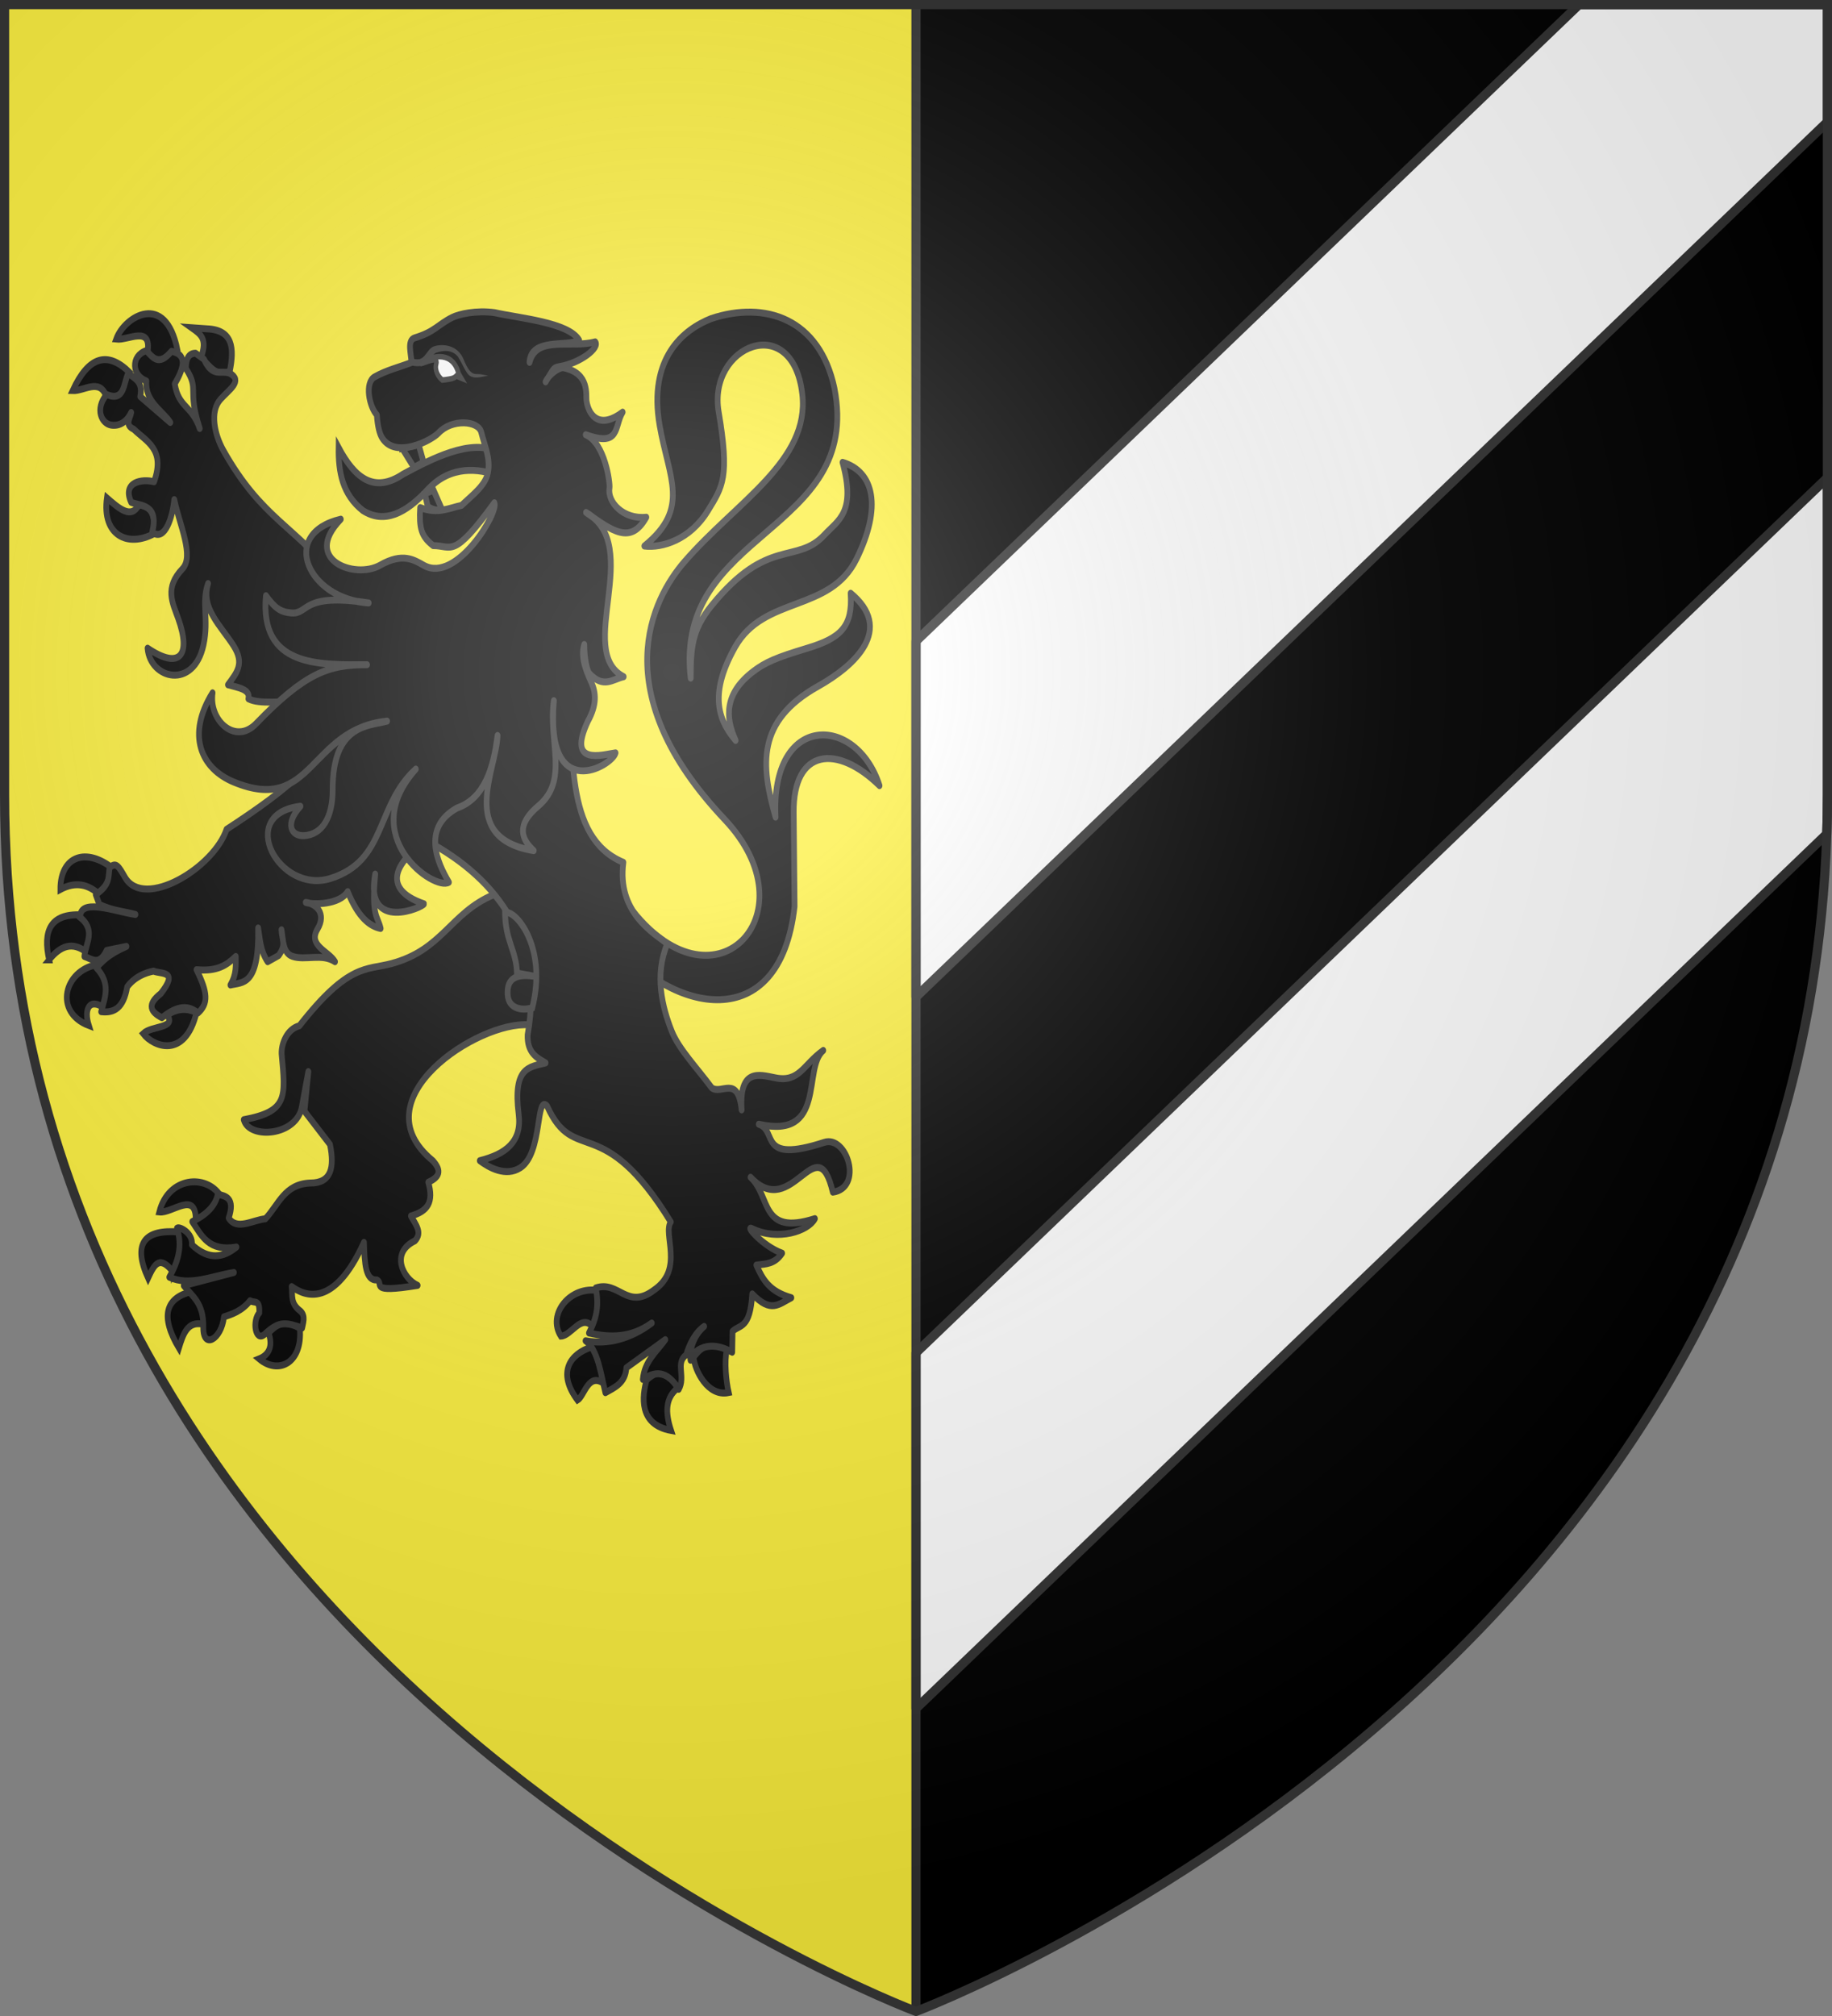
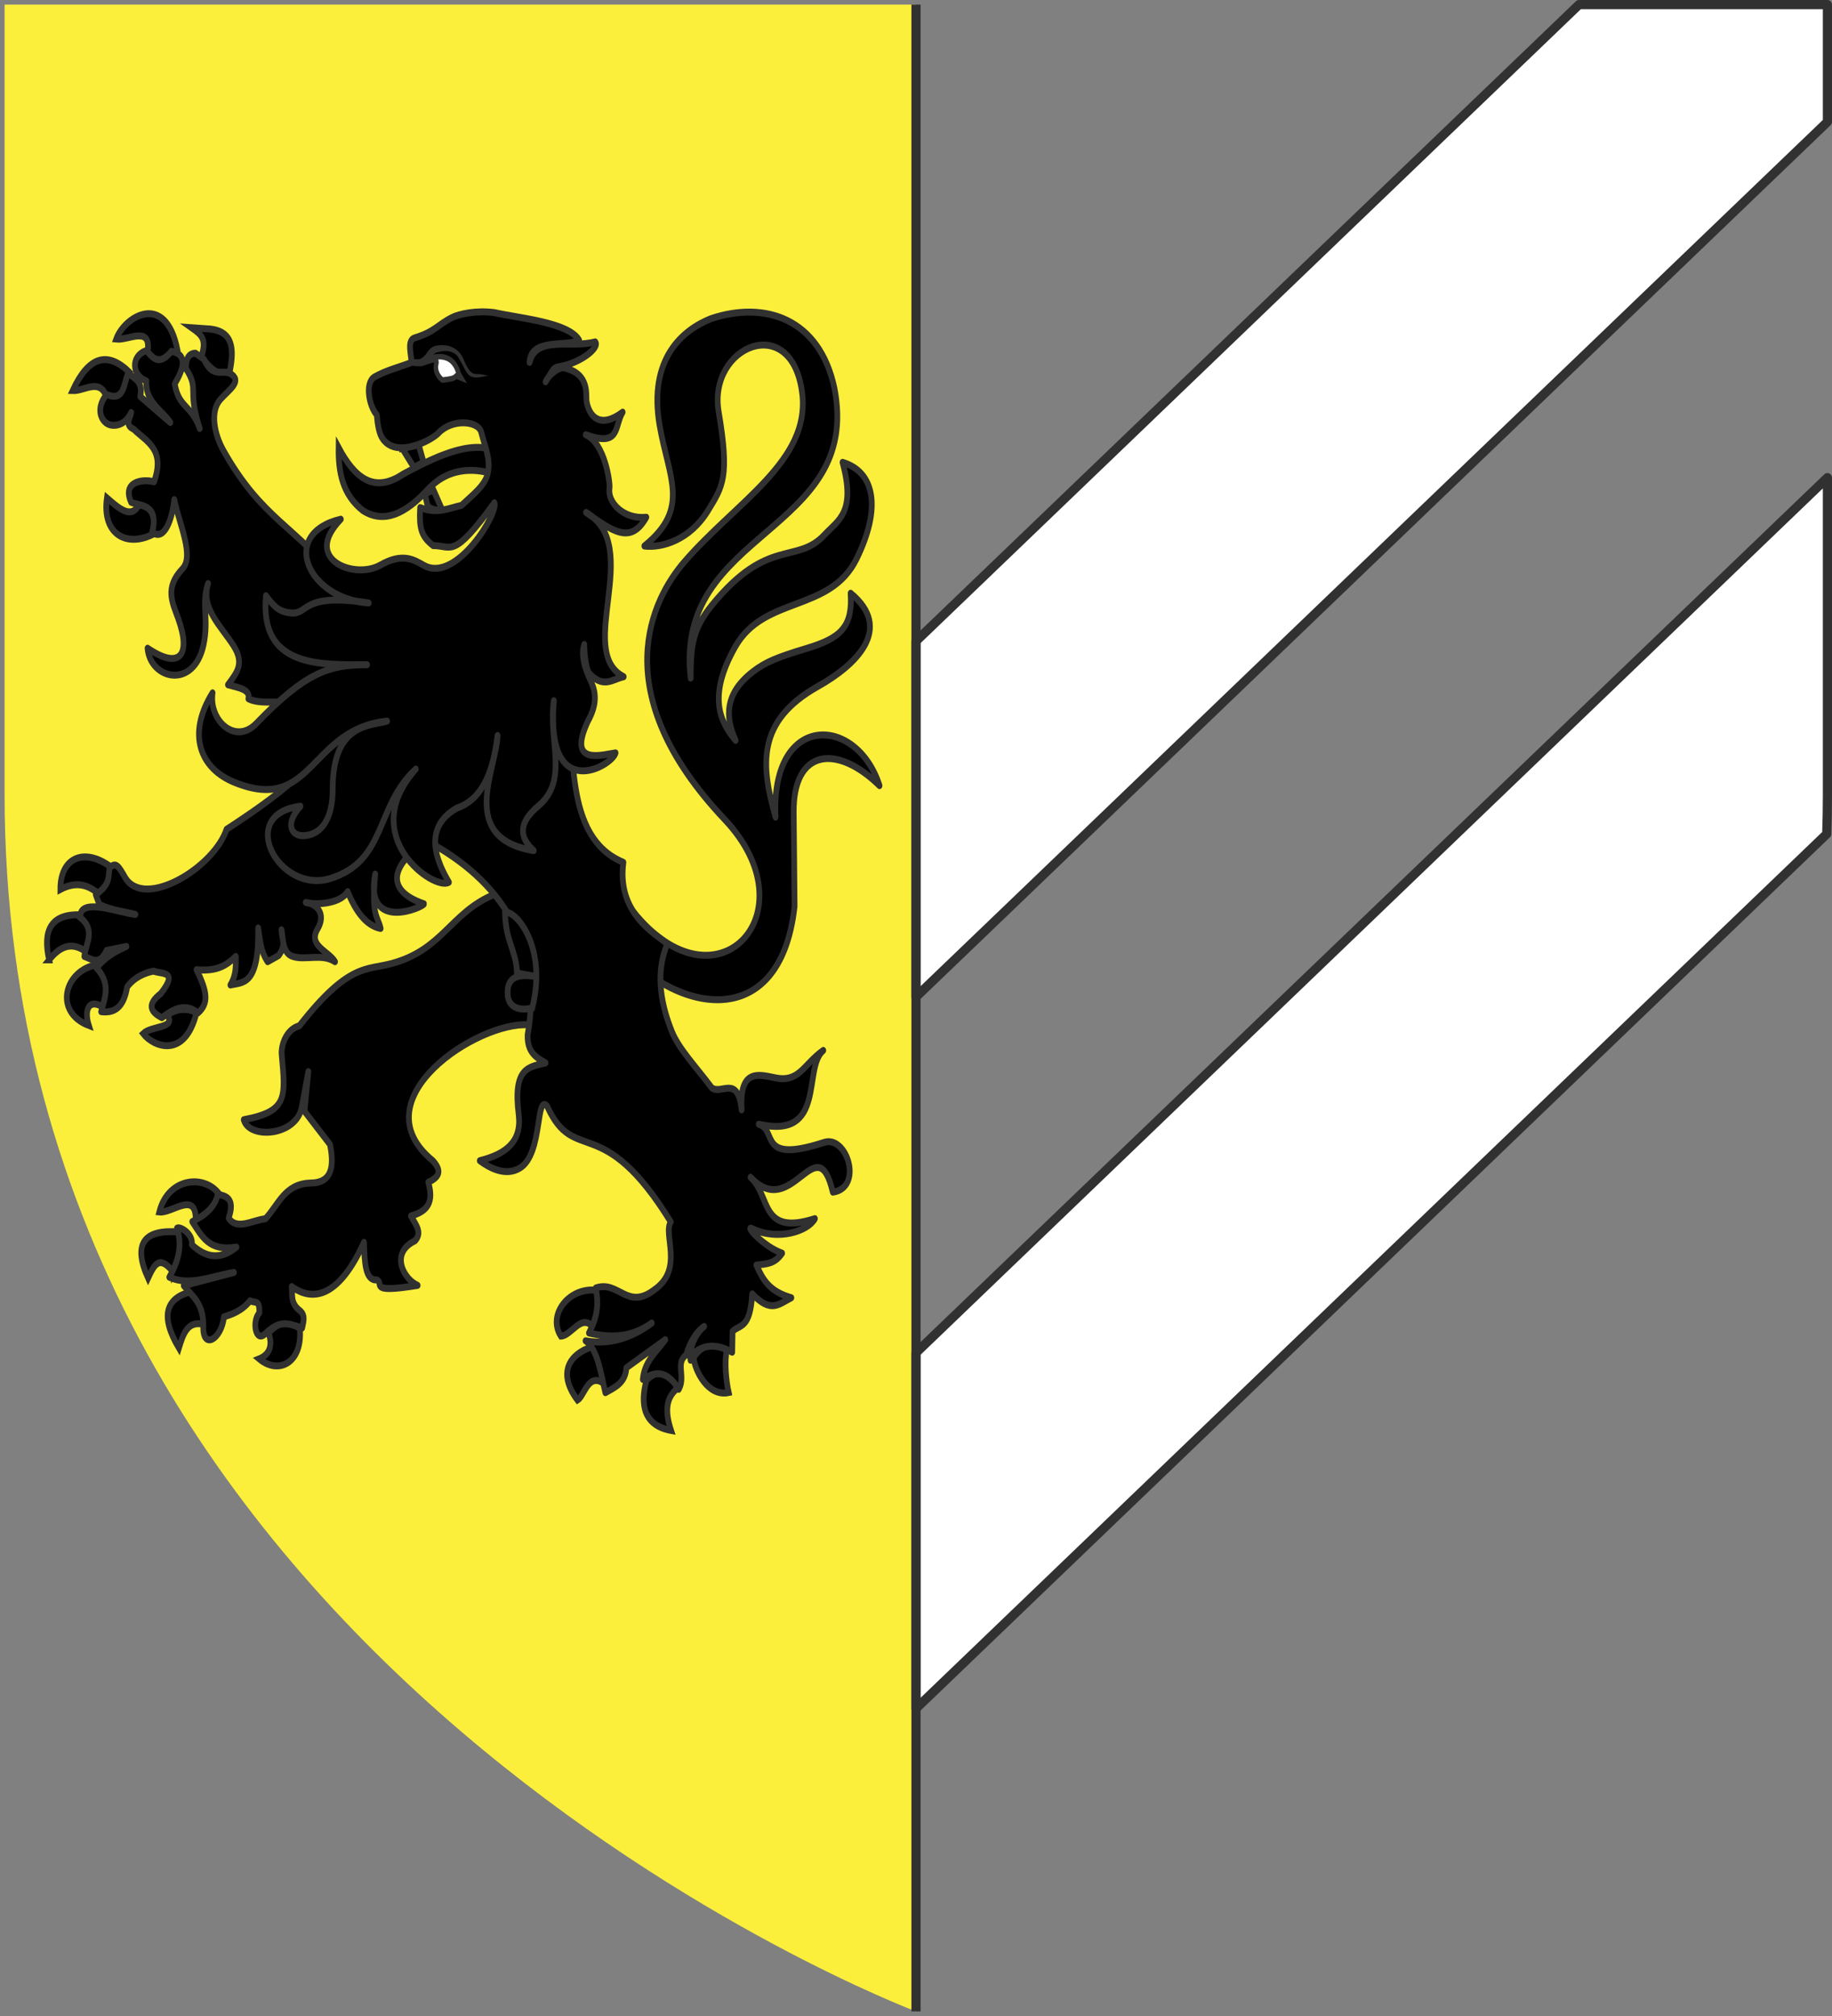
<svg xmlns="http://www.w3.org/2000/svg" xmlns:xlink="http://www.w3.org/1999/xlink" width="600" height="660" version="1.0">
  <rect width="100%" height="100%" fill="#808080" stroke="none" />
  <defs>
    <radialGradient id="c" gradientUnits="userSpaceOnUse" cx="-80" cy="-80" r="405">
      <stop style="stop-color:#fff;stop-opacity:.31" offset="0" />
      <stop style="stop-color:#fff;stop-opacity:.25" offset=".19" />
      <stop style="stop-color:#6b6b6b;stop-opacity:.125" offset=".6" />
      <stop style="stop-color:#000;stop-opacity:.125" offset="1" />
    </radialGradient>
    <linearGradient id="a">
      <stop offset="0" style="stop-color:white;stop-opacity:.314" />
      <stop style="stop-color:white;stop-opacity:.251" offset=".19" />
      <stop offset=".6" style="stop-color:#6b6b6b;stop-opacity:.125" />
      <stop offset="1" style="stop-color:black;stop-opacity:.125" />
    </linearGradient>
-     <path id="b" d="M-298.5-298.5h597V-40C298.5 246.31 0 358.5 0 358.5S-298.5 246.31-298.5-40v-258.5z" />
  </defs>
  <g transform="translate(300 300)">
    <use xlink:href="#b" style="fill:#000" width="600" height="660" />
    <path style="fill:#fcef3c" d="M-298.5-298.5H0v657S-298.5 246.31-298.5-40v-258.5z" />
    <path style="opacity:1;fill:#fff;fill-opacity:1;fill-rule:nonzero;stroke:#313131;stroke-width:3;stroke-linecap:butt;stroke-linejoin:round;stroke-miterlimit:4;stroke-dasharray:none;stroke-opacity:1" d="M517.156 1.5 300 209.906v116.469L340 288 598.5 39.906V1.5h-81.344zM598.5 156.375l-200.313 192.25L300 442.875v116.469L456.375 409.25l141.906-136.219c.138-4.307.219-8.642.219-13.031V156.375z" transform="translate(-300 -300)" />
  </g>
  <path style="opacity:1;fill:none;fill-opacity:1;fill-rule:nonzero;stroke:#313131;stroke-width:3;stroke-linecap:butt;stroke-linejoin:round;stroke-miterlimit:4;stroke-dasharray:none;stroke-dashoffset:0;stroke-opacity:1" d="M300 658.5V1.5" />
  <path d="M163.492 668.654c43.395 44.787 92.977.12 47.415-39.724-62.468-54.628-37.793-94.54-20.929-110.615 27.094-25.828 65.306-43.173 61.315-72.08-4.963-35.947-49.292-20.866-43.445 7.69 5.754 28.103 2.164 31.92-5.608 42.425-9.204 12.441-23.797 16.102-33.04 15.158 24.036-16.16 12.68-29.174 7.935-51.802-6.062-28.907 12.268-41.151 26.759-45.896 28.068-7.72 56.459-.014 64.135 29.913 14.664 62.327-83.768 60.85-74.744 124.539.064-12.99.655-20.758 10.87-31.168 29.14-29.695 44.12-17.455 58.615-30.334 7.088-6.298 16.55-9.558 9.465-31.206 16.556 4.046 20.474 19.243 7.346 41.373-13.804 23.266-47.964 15.699-63.117 37.849-14.85 21.706-7.476 32.78.182 40.25-5.496-10.078-5.818-20.184 9.128-29.607 6.273-3.955 12.12-6.028 27.833-9.931 17.702-4.399 23.953-9.233 22.837-23.7 22.6 15.286 2.75 30.86-16.966 40.002-31.84 14.763-29.853 33.763-22.061 56.207-2.788-45 42.116-44.128 54.04-13.534-21.85-17.787-44.927-16.17-44.615 11.563l.454 40.346c-7.539 56.029-64.03 45.799-94.013 14.826" style="fill:#000;fill-opacity:1;stroke:#313131;stroke-width:2.984;stroke-linejoin:round;stroke-miterlimit:4;stroke-dasharray:none;stroke-opacity:1" transform="matrix(.63 0 0 .762 104.435 -211.012)" />
  <path style="fill:#000;fill-opacity:1;stroke:#313131;stroke-width:2.984;stroke-miterlimit:4;stroke-dasharray:none;stroke-opacity:1" d="M10.28 469.251c-.205 10.435 1.941 20.1 12.555 26.997 11.128 5.897 22.474 1.234 33.893-9.084 12.07-10.614 26.59-8.752 35.757-6.12 1.51-4.908-.343-6.902.068-10.189-13.705-5.415-33.658 2.99-48.848 9.811-15.208 8.449-25.176 1.37-33.426-11.415z" transform="matrix(.63 0 0 .762 104.435 -211.012)" />
  <g style="fill:#000;stroke:#313131;stroke-opacity:1">
    <path style="fill:#000;fill-opacity:1;stroke:#313131;stroke-width:3;stroke-linejoin:miter;stroke-miterlimit:4;stroke-dasharray:none;stroke-opacity:1" d="M862.664 472.577c-7.188-9.211-27.082-8.293-31.832 7.086 6.816.68 19.456-9.608 19.006 3.82 8.305-.468 10.708-4.693 12.826-10.906z" transform="matrix(.627 0 0 .758 -468.754 33.19)" />
    <path style="fill:#000;fill-opacity:1;stroke:#313131;stroke-width:3;stroke-miterlimit:4;stroke-dasharray:none;stroke-opacity:1" d="M838.453 505.987c-7.478-8.031-10.06-3.885-13.504 2.243-8.187-14.961-2.04-21.175 16.37-19.903 2.197 4.713 1.025 12.246-2.866 17.66zM847.459 514.084c-13.091 2.806-16.482 10.313-6.395 24.351 2.187-5.864 4.356-11.75 12.534-10.302 1.483-4.79-.707-9.68-6.14-14.05zM887.874 531.88c2.56 5.972-.09 9.655-4.86 11.238 9.901 6.854 22.754 1.966 21.23-13.112-7.109-4.021-11.075-2.607-16.37 1.873z" transform="matrix(.627 0 0 .758 -468.754 33.19)" />
  </g>
  <path d="M90.606 661.412c-22.407 7.87-26.36 23.657-53.026 29.529-12.9 2.84-22.288-.19-47.723 26.697-6.407 1.382-9.456 7.672-9.222 12.094 2.031 18.593 3.396 24.697-19.688 28.253 2.812 8.578 27.759 7.071 30.227-5.67.386-1.992 3.347-15 3.347-15l-2.02 17.022 13.264 14.267c2.412 9.842.71 16.625-10.163 16.585-13.608.403-16.61 9.436-23.42 15.37-6.538.51-14.846 5.145-19.075-.342 3.508-8.494-1.433-9.48-5.67-10.174-1.263 5.148-6.17 8.867-13.257 11.73 4.837 6.01 8.509 12.995 22.978 10.922-8.897 5.995-16.43 4.213-23.175-1.009.64-5.019-6.494-7.979-7.757-7.081 3.057 7.902.416 14.646-3.977 21.034 10.55 4.048 22.279-.542 33.583-2.023l-26.07 5.663c4.477 4.602 10.386 7.457 10.162 17.798-.357 9.74 9.468 5.417 10.72-4.395 3.943-1.053 9.391-2.51 13.584-6.93 2.68 1.233 5.085-.749 4.787 5.258-3.7 3.236-2.172 12.56 2.733 9.2 7.475-5.902 11.245-5.173 19.55-2.728.427-2.158 1.94-5.076-.82-7.233-5.382-3.292-4.121-6.526-4.598-10.565 6.775 4.12 21.99 9.443 37.56-19.012.298 9.001.723 16.478 6.682 16.151 4.166 1.492-5.25 5.898 21.211 2.338-7.41-2.772-14.433-13.956-1.388-19.147 4.096-3.556.236-7.112-2.087-10.668 8.86-2.091 11.949-5.944 9.026-14.507 5.83-2.23 7.162-4.815 2.398-9.2-39.078-26.504 23.727-60.139 49.883-58.406l22.094-12.944-14.14-44.09-26.513 1.213z" style="fill:#000;fill-opacity:1;stroke:#313131;stroke-width:2.984;stroke-linejoin:round;stroke-miterlimit:4;stroke-dasharray:none;stroke-opacity:1" transform="matrix(.63 0 0 .762 104.435 -211.012)" />
  <g style="fill:#000;stroke:#313131;stroke-opacity:1">
    <path style="fill:#000;fill-opacity:1;stroke:#313131;stroke-width:3;stroke-miterlimit:4;stroke-dasharray:none;stroke-opacity:1" d="M799.626 342.685c-5.852-4.625-12.566-5.83-20.464-2.342-.056-14.538 13.622-18.222 27.626-8.897-1.412 4.639-3.066 9.057-7.162 11.239zM773.28 370.783c-3.419-12.474.547-20.053 16.881-19.435 2.937 3.872 7.292 6.562 3.07 16.391-7.79-5.24-14.203-2.924-19.952 3.044zM798.09 372.89c4.946 6.322 8.193 12.644 4.35 18.967-8.001-5.031-11.16.056-8.442 7.258-18.46-5.81-12.894-23.612 4.093-26.225zM834.925 394.666c5.494-3.163 10.533-2.989 15.347-1.17-5.978 20.376-22.706 14.734-27.881 9.132 4.344-3.472 17.501-2.217 12.534-7.962z" transform="matrix(.627 0 0 .758 -468.754 33.19)" />
  </g>
  <g style="fill:#000;stroke:#313131;stroke-opacity:1">
    <path style="fill:#000;fill-opacity:1;stroke:#313131;stroke-width:3;stroke-miterlimit:4;stroke-dasharray:none;stroke-opacity:1" d="M828.018 186.74c-13.82 6.043-27.245.561-24.555-15.454 6.568 4.735 12.686 9.137 16.626 3.044 5.688.234 9.047 3.454 7.93 12.41zM802.95 127.031c-3.537-7.426-11.437-1.875-17.393-2.107 8.263-14.803 18.254-17.275 29.928-7.727-2.034 6.026-3.863 12.314-12.534 9.834zM808.322 102.68c6.403.636 18.51-6.186 16.371 5.62 4.844 5.575 10.078 4.72 15.603-.937-6.06-25.406-27.664-14.525-31.974-4.683zM852.574 110.64c3.55-8.067-.098-10.077-4.86-12.877l7.93.468c13.867.447 14.36 8.545 12.022 18.264-7.023 3.063-10.621-2.492-15.092-5.854z" transform="matrix(.627 0 0 .758 -468.754 33.19)" />
  </g>
  <g style="fill:#000;stroke:#313131;stroke-opacity:1">
    <path style="fill:#000;fill-opacity:1;stroke:#313131;stroke-width:3;stroke-miterlimit:4;stroke-dasharray:none;stroke-opacity:1" d="M1060.277 513.615c3.647 6.117 1 11.122-2.813 15.923-6.094-6.431-11.19 3.576-16.883 3.746-7.364-9.437 4.845-21.822 19.696-19.669zM1063.602 554.123c.898-4.801 1.243-9.466-6.906-16.156-11.329 3.055-18.268 10.955-7.418 22.947 3.764-1.828 5.655-12.549 14.324-6.79zM1085.345 552.25c7.949-6.469 14.594-1.902 15.859 3.747-5.95 4.148-6.17 10.254-3.07 18.03-17.188-2.611-15.061-14.877-12.79-21.777zM1127.295 539.138c-1.437 5.246-.349 13.895.941 18.517-11.056 1.957-17.877-9.844-18.335-15.24 4.608-5.116 8.694-6.899 17.394-3.277z" transform="matrix(.627 0 0 .758 -468.754 33.19)" />
  </g>
  <path d="M-89.719 427.557c-8.385 2.38-7.331 10.79.044 13.041-.854 8.982 8.764 12.999 12.437 17.836l-15.61-11.141c1.492-6.61-3.027-7.725-6.26-10.01-2.552 4.39-1.813 12.43-11.243 9.126-6.283 6.35-2.594 12.552 2.473 13.157 4.387.524 8.13-1.54 10.316-5.411-.556 2.51-3.535 5.335 1.275 7.144 6.694 5.367 16.562 8.562 10.626 22.601-6.273-1.34-16.767.054-11.901 8.842 4.898 1.635 14.526.643 10.935 12.875 6.892 4.188 10.645-7.17 11.45-14.051 2.704 10.79 10.496 24.312 4.198 29.79-9.36 8.142-5.121 14.465-2.202 21.186 6.948 16 .858 22.29-15.876 12.862 1.306 13.343 24.071 18.005 29.114-1.518 2.868-11.103-1.279-17.855 2.343-26.257-3.92 10.536 6.675 18.202 13.165 26.62 6.041 7.837 1.601 11.852-2.82 16.872 5.196 1.244 11.773 1.864 10.625 6.012 5.839 2.583 18.125.721 24.03 1.678l4.687 29.172c-9.267 7.96-24.71 16.974-40.086 25.245-6.576 16.525-42.942 34.726-52.803 20.597-3.125-4.477-4.617-6.862-8.004-4.043-.755 3.646.623 7.095-7.186 11.46l1.893 4.279c6.94 2.695 12.538 2.937 18.74 4.28-9.047-.981-27.242-6.83-28.602-.016l-.763.864c9.239 5.72 3.45 11.47 2.82 17.19 3.854 1.04 7.699 4.295 11.553-2.582l10.316-1.733c-9.81 3.577-12.228 6.314-15.648 9.16 7.681 6.815 4.443 12.806 2.511 18.888 6.767.644 11.667-1.554 13.519-10.657 4.062-4.455 9.62-6.104 13.682-6.78 4.212 1.413 13.271-.33 3.748 9.69-7.413 4.741-5.237 7.866.619 10.329 6.249-3.994 12.49-6.34 18.739-2.016 5.529-4.07 5.197-8.644-.743-18.605 10.992.873 15.927-2.098 20.41-5.694-.01 3.887.434 7.652-2.782 12.273 6.239-1.313 15.04.643 14.422-24.504.958 4.832 1.021 9.663 4.935 14.495l5.7-2.651c4.152-4.862 1.78-6.21 1.487-11.073.908 4.512.678 9.98 5.641 11.402 6.69 1.917 15.416-1.436 22.178 2.322-3.18-4.479-14.225-6.913-9.079-14.053 4.826-6.695-.867-10.977-6.137-11.423 3.624 1.072 17.655 1.09 21.814-4.645 5.52 11.3 11.606 14.892 17.126 15.831-1.55-5.588-4.865-4.827-2.82-23.36-5.712 25.529 25.642 13.975 25.346 12.785-23.33-6.599-13.755-19.085 1.623-26.987 37.649 16.608 60.69 44.068 52.277 83.224-.346 7.55 4.485 9.807 9.312 12.096-8.598 1.881-17.062 1.779-13.987 22.07 1.808 11.93-6.89 17.175-20.208 19.949 4.637 2.887 13.547 7.09 21.185 2.974 11.572-6.236 7.832-31.494 13.783-26.495 14.256 26.042 28.466 1.618 64.342 49.836-4.345 5.005 7.065 20.288-8.665 29.215-14.11 8.877-18.224-4.167-30.33-.85 1.609 7.363.715 12.524-3.555 19.348 10.888 2.047 21.76 2.235 32.649-4.28-10.694 6.636-22.81 9.464-34.427 7.64 6.47 3.643 8.053 14.755 10.317 22.282 4.984-2.32 10.46-4.198 10.895-10.681l20.247-12.096c-4.597 5.232-10.875 9.364-11.669 17.083 8.09-4.747 13.956-2.161 18.662 4.244 3.757-5.351-1.942-11.366 3.904-14.805 1.413-4.219 4.518-9.545 9.31-12.217-5.505 3.796-7.817 10.407-7.084 14.534-.635-1.992 7.401-10.127 21.662-3.437l.182-8.975c3.927-3.118 9.12-.897 10.24-16.093 9.721 8.47 13.842 4.367 20.323 1.663-11.342-2.691-14.786-7.653-18.194-14.042 5.038-.54 9.507-.366 13.398-5.105-9.773-2.86-19.738-12.223-15.644-10.564 13.45 5.452 29.313 1.023 32.688-4.28-28.67 7.607-22.739-9.588-33.46-17.79 21.678 19.374 34.46-22.652 42.772 6.402 16.02-1.855 7.467-24.598-4.52-21.363-34.872 9.41-23.933-5.072-33.983-7.817 35.45 6.642 22.667-24.022 33.539-31.703-10.414 6.07-12.456 13.963-25.058 11.755-8.539-1.425-18.742-4.025-17.387 13.794-1.855-15.4-10.602-6.265-15.571-9.514-7.58-8.48-17.038-16.578-20.695-24.17-5.049-10.482-9.17-24.339-2.345-37.71-7.201-4.649-26.264-13.465-22.862-34.961-31.283-10.706-25.199-48.182-29.039-79.015L8.847 525.494c-20.368-22.265-38.285-25.264-58.459-55-4.615-6.803-7.252-16.734-1.54-22.023 4.698-4.35 11.794-7.851 4.863-11.187-4.482-1.478-8.964 2.078-13.446-6.013l-4.366-2.582c-3.267-.005-5.088 2.008-5.023 6.578 7.194 9.209.476 8.637 7.186 25.75-4.254-10.26-10.87-8.698-12.996-19.17 4.198-5.91 7.32-12.588-1.686-14.007-6.637 6.636-9.675 2.643-13.099-.283z" style="fill:#000;fill-opacity:1;stroke:#313131;stroke-width:2.984;stroke-linejoin:round;stroke-miterlimit:4;stroke-dasharray:none;stroke-opacity:1" transform="matrix(.63 0 0 .762 104.435 -211.012)" />
  <path d="M96.793 669.043c.15 12.265 5.893 16.268 6.186 25.943l11.207 1.673c-9.2-1.433-15.996-.686-16.068 6.417-.35 6.714 6.19 8.366 12.815 6.876 8.084-26.68-9.127-42.476-14.14-40.91z" style="fill:#000;fill-opacity:1;stroke:#313131;stroke-width:2.984;stroke-miterlimit:4;stroke-dasharray:none;stroke-opacity:1" transform="matrix(.63 0 0 .762 104.435 -211.012)" />
  <path d="M200.414 755.863c6.143 2.49 15.439.783 15.687 11.123-5.674 8.497-1.171 9.541-1.547 14.158" style="opacity:.98;fill:none;fill-opacity:1;stroke:#000;stroke-width:2.984;stroke-miterlimit:4;stroke-dasharray:none;stroke-opacity:1" transform="matrix(.63 0 0 .762 104.435 -211.012)" />
  <path style="fill:#000;fill-opacity:1;stroke:#313131;stroke-width:2.984;stroke-miterlimit:4;stroke-dasharray:none;stroke-opacity:1" d="m64.265 496.317-4.672-8.817-4.55 1.573 1.645 5.62c4.258 1.84 3.973 1.092 7.577 1.624zM43.326 469.546l8.558-1.557 2.515 7.482-4.953 2.272-6.12-8.197z" transform="matrix(.63 0 0 .762 104.435 -211.012)" />
  <path d="M84.4 462.601c-1.527-4.998-15.182-5.86-22.196.335-3.522 3.11-22.2 11.315-29.272 2.182-1.48-1.911-2.406-5.265-2.792-9.94-3.998-3.533-6.483-13.868-1.148-16.34 6.326-2.933 12.76-4.123 19.139-6.184-.051-3.536-2.484-9.52 1.666-10.564 10.485-2.638 11.847-5.603 19.443-8.76 3.6-1.496 12.5-3.156 22.09-2.089 12.874 2.415 38.409 4.147 43.953 11.798-6.086 3.105-25.2-1.132-25.762 9.558 3.5-11.748 21.2-5.901 34.137-8.8 2.585 2.373-7.58 9.154-18.895 10.687-3.06.415-2.838 1.18-6.915 6.48 1.826-3.293 7.193-6.437 9.478-6.027 13.815 2.48 11.3 11.793 11.868 14.503 1.41 6.717 7.31 11.734 18.723 4.554-4.473 6.073-.903 15.173-19.19 9.704 10.027 3.583 12.75 20.85 12.362 22.815-1.217 6.148 7.234 13.678 19.14 12.625-8.15 12.014-17.83 5.822-31.339-2.06 30.31 14.43-5.849 59.546 19.568 70.584-5.771 1.103-10.51 5.128-17.752-1.316-1.312-1.167-2.706-6.218-2.744-12.525-2.438 6.09 2.288 13.541 3.816 16.503 2.193 4.25 2.947 9.122-1.897 16.404-11.073 19.522 7.422 14.396 14.355 13.655-1.474 5.396-36.584 22.526-32.087-22.415-2.936 17.69 7.877 33.94-7.875 45.088-12.025 8.282-8.956 14.423-2.573 19.335-39.7-5.404-19.383-34.752-18.818-49.48-2.136 14.086-6.913 27.121-21.11 31.176-18.556 8.607-9.972 23.721-4.176 31.877-7.616 3.907-48.235-19.722-17.214-48.624-21.176 15.897-14.962 39.4-44.38 46.996-26.806 6.923-49.285-27.738-15.572-31.022-8.24 7.504-4.93 12.995 1.97 12.625 9.327-.5 14.79-7.767 14.766-19.79-.056-28.75 19.739-27.317 28.298-29.421C-5.33 590.24-2.813 626.97-44.129 612.95c-17.42-5.91-24.74-20.393-11.138-38.366-2.04 11.916 11.863 22.446 22.613 13.255 25.419-21.733 37.587-25.416 57.705-25.331-25.195.106-55.946.95-52.56-29.662 4.546 5.143 7.204 6.99 13.113 7.417 9.453.68 4.906-8.85 40.291-4.293-31.25-1.564-47.012-29.63-14.495-35.989-20.421 17.633 7.572 25.856 20.389 19.79 11.832-5.6 17.829-2.247 22.855.077 16.837 7.783 39.041-22.959 36.595-26.938-21.517 24.534-21.955 18.405-31.839 18.414-6.322-4.012-7.335-7.604-6.744-16.32 9.308 2.905 15.06.156 21.454-.943 5.912-4.603 12.517-8.596 13.773-14.101 1.4-6.137-1.557-11.056-3.483-17.36z" style="fill:#000;fill-opacity:1;stroke:#313131;stroke-width:2.984;stroke-linejoin:round;stroke-miterlimit:4;stroke-dasharray:none;stroke-opacity:1" transform="matrix(.63 0 0 .762 104.435 -211.012)" />
  <path style="fill:#fff;stroke:#313131;stroke-width:2.387" d="M52.825 433.101c7.051-4.12 17.025-4.915 19.782 4.31l1.361 1.932-2.548-.855c-1.384 1.214-3.363 1.25-5.143 1.504l-2.077.217c-2.67-1.73-3.974-4.663-3.213-6.89 1.317-3.856-6.115-.28-8.162-.218z" transform="matrix(.63 0 0 .762 104.435 -211.012)" />
  <path d="M59.623 425.772c-3.372 1.278-3.877 4.647-7.397 5.47-1.516.165-2.89-.125-2.89-.125l-.591 2.922s1.744.378 3.792.155c4.147.04 5.087-4.007 8.174-5.656 3.844-1.152 8.614-1.448 11.562 1.616 2.951 3.93 4.242 7.24 6.268 8.262 2.953 1.491 6.382.226 9.573-.1l-3.16-.454c-3.474-.815-5.713 1.681-9.677-6.473-3.01-6.192-10.658-7.005-15.654-5.617z" style="fill:#313131;fill-opacity:1;stroke:none;stroke-width:3;stroke-linecap:round;stroke-linejoin:round;stroke-miterlimit:4;stroke-dasharray:none;stroke-opacity:1" transform="matrix(.63 0 0 .762 104.435 -211.012)" />
  <use xlink:href="#b" style="fill:url(#c)" width="600" height="660" transform="translate(300 300)" />
  <use xlink:href="#b" style="fill:none;stroke:#313131;stroke-width:3;stroke-opacity:1" width="600" height="660" transform="translate(300 300)" />
</svg>